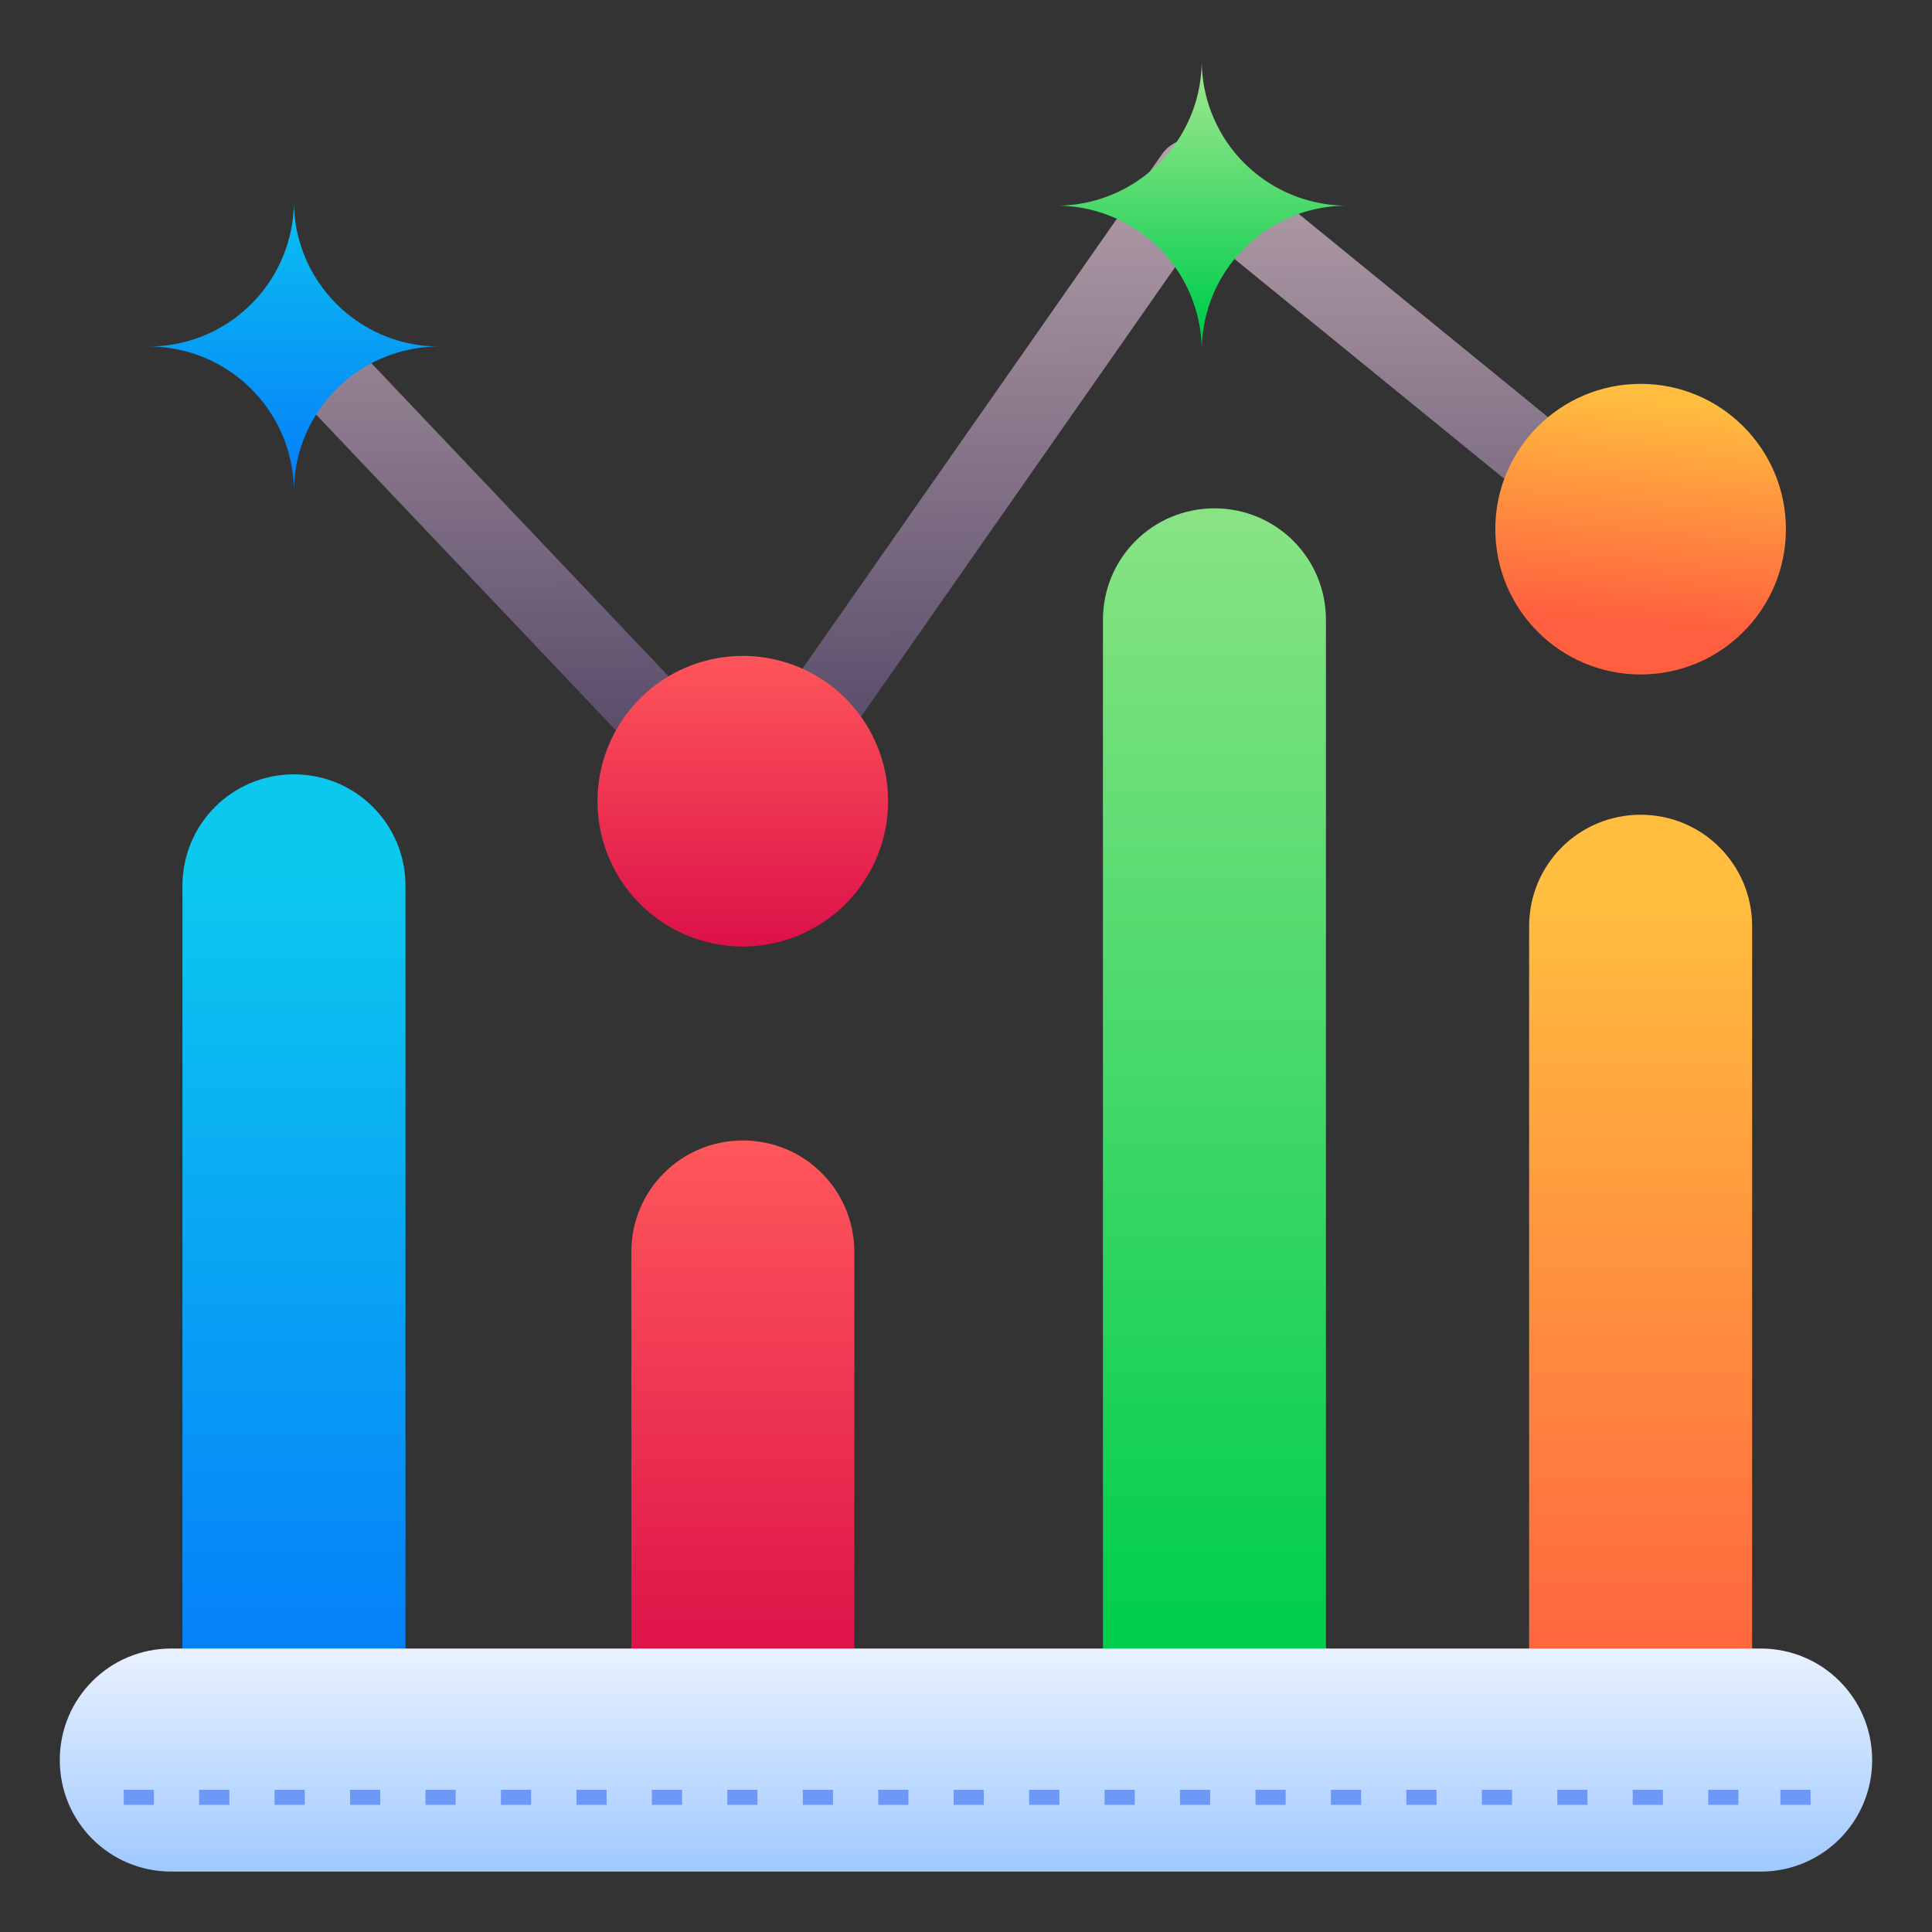
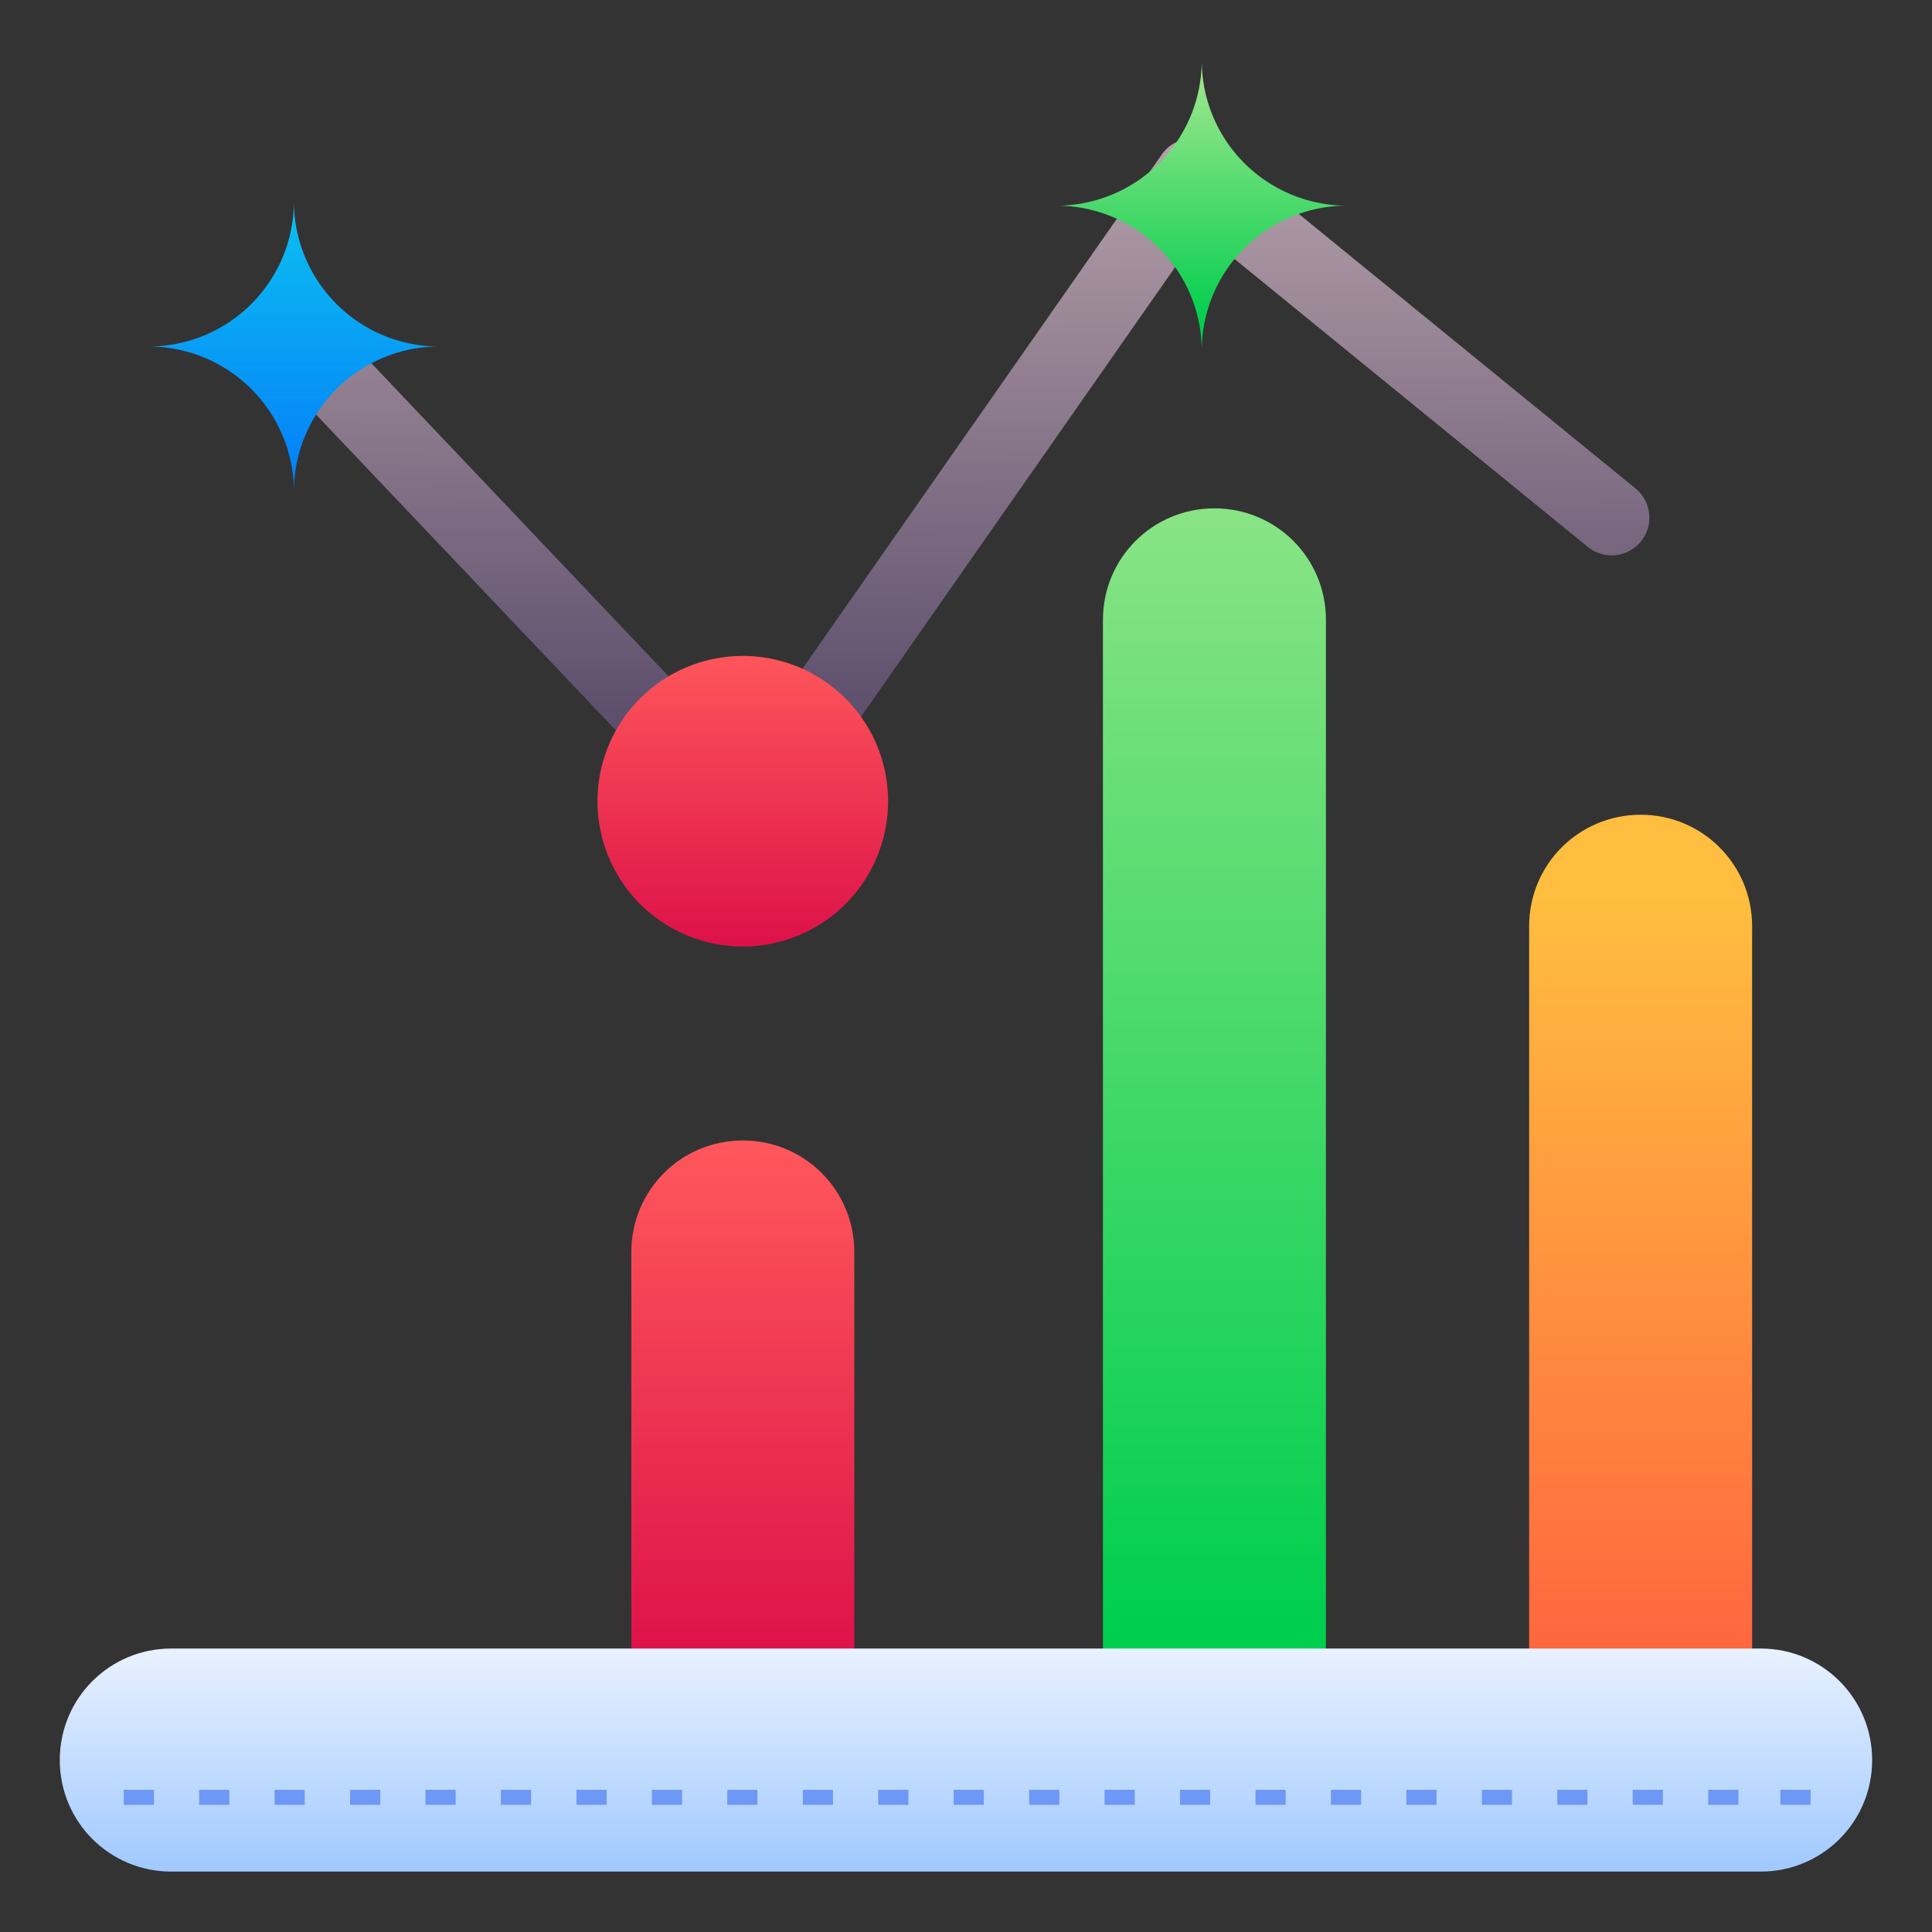
<svg xmlns="http://www.w3.org/2000/svg" xmlns:xlink="http://www.w3.org/1999/xlink" width="128" height="128" viewBox="0 0 33.867 33.867" id="analytics">
  <rect x="0" y="0" width="33.867" height="33.867" fill="#333333" stroke="none" />
  <defs>
    <linearGradient id="c">
      <stop offset="0" stop-color="#f5f8ff" />
      <stop offset="1" stop-color="#a0c9ff" />
    </linearGradient>
    <linearGradient id="d">
      <stop offset="0" stop-color="#d90947" />
      <stop offset="1" stop-color="#ff585b" />
    </linearGradient>
    <linearGradient id="k" x1="14.038" x2="28.84" y1="4.064" y2="4.064" gradientTransform="rotate(90 3.421 4.744)" gradientUnits="userSpaceOnUse" xlink:href="#a" />
    <linearGradient id="a">
      <stop offset="0" stop-color="#0cc8ef" />
      <stop offset="1" stop-color="#047afa" />
    </linearGradient>
    <linearGradient id="j" x1="5.027" x2="19.472" y1="4.064" y2="4.064" gradientTransform="matrix(0 -1 -1 0 31.773 35.19)" gradientUnits="userSpaceOnUse" xlink:href="#b" />
    <linearGradient id="b">
      <stop offset="0" stop-color="#ff5e3f" />
      <stop offset="1" stop-color="#ffbe3f" />
    </linearGradient>
    <linearGradient id="e">
      <stop offset="0" stop-color="#00ce4e" />
      <stop offset="1" stop-color="#a7e890" />
    </linearGradient>
    <linearGradient id="l" x1="15.605" x2="15.605" y1="5.608" y2="1.058" gradientTransform="rotate(180 16.945 16.933)" gradientUnits="userSpaceOnUse" xlink:href="#c" />
    <linearGradient id="i" x1="5.027" x2="15.278" y1="4.064" y2="4.064" gradientTransform="matrix(0 -1 -1 0 16.035 35.19)" gradientUnits="userSpaceOnUse" xlink:href="#d" />
    <linearGradient id="m" x1="16.933" x2="16.933" y1="22.457" y2="13.395" gradientTransform="translate(1.487 2.64) scale(.647)" gradientUnits="userSpaceOnUse" xlink:href="#d" />
    <linearGradient id="n" x1="16.933" x2="16.933" y1="22.457" y2="13.395" gradientTransform="matrix(.647 0 0 -.647 -6.382 17.48)" gradientUnits="userSpaceOnUse" xlink:href="#a" />
    <linearGradient id="p" x1="16.933" x2="17.512" y1="22.457" y2="28.719" gradientTransform="matrix(.647 0 0 -.647 17.225 25.5)" gradientUnits="userSpaceOnUse" xlink:href="#b" />
    <linearGradient id="h" x1="6.657" x2="30.576" y1="4.064" y2="4.064" gradientTransform="matrix(0 -1 -1 0 24.302 35.19)" gradientUnits="userSpaceOnUse" xlink:href="#e" />
    <linearGradient id="o" x1="14.62" x2="21.762" y1="17.628" y2="17.628" gradientTransform="rotate(-90 12.4 2.74) scale(.647)" gradientUnits="userSpaceOnUse" xlink:href="#e" />
    <linearGradient id="g" x1="22.66" x2="22.726" y1="1.798" y2="13.587" gradientUnits="userSpaceOnUse" xlink:href="#f" />
    <linearGradient id="f">
      <stop offset="0" stop-color="#bca6ae" />
      <stop offset="1" stop-color="#534666" />
    </linearGradient>
  </defs>
  <path fill="url(#g)" d="M 20.881 2.426 A 0.662 0.662 0 0 0 20.365 2.709 L 13.018 13.223 L 5.672 5.484 A 0.661 0.661 0 0 0 4.736 5.461 A 0.661 0.661 0 0 0 4.713 6.395 L 12.617 14.721 A 0.662 0.662 0 0 0 13.639 14.645 L 21.041 4.051 L 27.832 9.586 A 0.661 0.661 0 0 0 28.764 9.492 A 0.661 0.661 0 0 0 28.668 8.561 L 21.324 2.574 A 0.662 0.662 0 0 0 20.881 2.426 z " color="#000" font-family="sans-serif" font-weight="400" overflow="visible" paint-order="markers fill stroke" style="line-height:normal;font-variant-ligatures:normal;font-variant-position:normal;font-variant-caps:normal;font-variant-numeric:normal;font-variant-alternates:normal;font-variant-east-asian:normal;font-feature-settings:normal;font-variation-settings:normal;text-indent:0;text-align:start;text-decoration-line:none;text-decoration-style:solid;text-decoration-color:#000;text-transform:none;text-orientation:mixed;shape-padding:0;shape-margin:0;inline-size:0;isolation:auto;mix-blend-mode:normal" />
  <path fill="url(#h)" d="m 21.289,8.911 c -1.083,0 -1.955,0.872 -1.955,1.954 V 29.428 h 3.909 V 10.865 c 0,-1.083 -0.872,-1.954 -1.954,-1.954 z" paint-order="markers fill stroke" />
  <path fill="url(#i)" d="m 13.022,19.992 c -1.083,0 -1.955,0.872 -1.955,1.955 l 0,7.481 h 3.909 l 0,-7.481 c 0,-1.083 -0.872,-1.955 -1.954,-1.955 z" paint-order="markers fill stroke" />
  <path fill="url(#j)" d="m 28.76,14.282 c -1.083,0 -1.955,0.872 -1.955,1.955 V 29.428 h 3.909 V 16.237 c 0,-1.083 -0.872,-1.955 -1.954,-1.955 z" paint-order="markers fill stroke" />
-   <path fill="url(#k)" d="m 5.153,13.574 c -1.083,0 -1.955,0.872 -1.955,1.955 l 0,13.899 h 3.91 l 0,-13.899 c 0,-1.083 -0.872,-1.955 -1.955,-1.955 z" paint-order="markers fill stroke" />
  <path fill="url(#l)" d="M 30.864,32.808 H 3.003 c -1.083,0 -1.955,-0.872 -1.955,-1.955 0,-1.083 0.872,-1.955 1.955,-1.955 h 27.86 c 1.083,0 1.955,0.872 1.955,1.955 0,1.083 -0.872,1.955 -1.955,1.955 z" paint-order="markers fill stroke" />
  <path fill="#6e98f5" d="m 2.169,31.374 v 0.264 h 0.529 v -0.264 z m 1.322,0 v 0.264 h 0.529 v -0.264 z m 1.322,0 v 0.264 h 0.529 v -0.264 z m 1.324,0 v 0.264 h 0.529 v -0.264 z m 1.322,0 v 0.264 h 0.529 v -0.264 z m 1.322,0 v 0.264 h 0.529 v -0.264 z m 1.324,0 v 0.264 h 0.529 v -0.264 z m 1.322,0 v 0.264 h 0.529 v -0.264 z m 1.322,0 v 0.264 h 0.529 v -0.264 z m 1.324,0 v 0.264 h 0.529 v -0.264 z m 1.322,0 v 0.264 h 0.529 v -0.264 z m 1.322,0 v 0.264 h 0.529 v -0.264 z m 1.324,0 v 0.264 h 0.529 v -0.264 z m 1.322,0 v 0.264 h 0.529 v -0.264 z m 1.322,0 v 0.264 h 0.529 v -0.264 z m 1.324,0 v 0.264 h 0.528 v -0.264 z m 1.322,0 v 0.264 h 0.529 v -0.264 z m 1.322,0 v 0.264 h 0.529 v -0.264 z m 1.324,0 v 0.264 h 0.528 v -0.264 z m 1.322,0 v 0.264 h 0.529 v -0.264 z m 1.322,0 v 0.264 h 0.529 v -0.264 z m 1.324,0 v 0.264 h 0.529 v -0.264 z m 1.265,0 v 0.264 h 0.529 v -0.264 z" color="#000" font-family="sans-serif" font-weight="400" overflow="visible" paint-order="markers fill stroke" style="line-height:normal;font-variant-ligatures:normal;font-variant-position:normal;font-variant-caps:normal;font-variant-numeric:normal;font-variant-alternates:normal;font-variant-east-asian:normal;font-feature-settings:normal;font-variation-settings:normal;text-indent:0;text-align:start;text-decoration-line:none;text-decoration-style:solid;text-decoration-color:#000;text-transform:none;text-orientation:mixed;shape-padding:0;shape-margin:0;inline-size:0;isolation:auto;mix-blend-mode:normal" />
  <path fill="url(#m)" d="m 15.568,14.045 a 2.547,2.547 0 0 1 -2.547,2.547 2.547,2.547 0 0 1 -2.547,-2.547 2.547,2.547 0 0 1 2.547,-2.547 2.547,2.547 0 0 1 2.547,2.547 z" paint-order="markers fill stroke" />
  <path fill="url(#n)" d="m 7.699,6.074 a 2.547,-2.547 0 0 0 -2.547,-2.547 2.547,-2.547 0 0 0 -2.547,2.547 2.547,-2.547 0 0 0 2.547,2.547 2.547,-2.547 0 0 0 2.547,-2.547 z" paint-order="markers fill stroke" />
  <path fill="url(#o)" d="m 21.066,1.058 a 2.547,-2.547 0 0 1 2.547,2.547 2.547,-2.547 0 0 1 -2.547,2.547 2.547,-2.547 0 0 1 -2.547,-2.547 2.547,-2.547 0 0 1 2.547,-2.547 z" paint-order="markers fill stroke" />
-   <path fill="url(#p)" d="m 31.306,9.276 c 3e-6,-1.406 -1.14,-2.547 -2.547,-2.547 -1.406,3e-6 -2.547,1.14 -2.547,2.547 3e-6,1.406 1.14,2.547 2.547,2.547 1.406,-3e-6 2.547,-1.14 2.547,-2.547 z" paint-order="markers fill stroke" />
</svg>